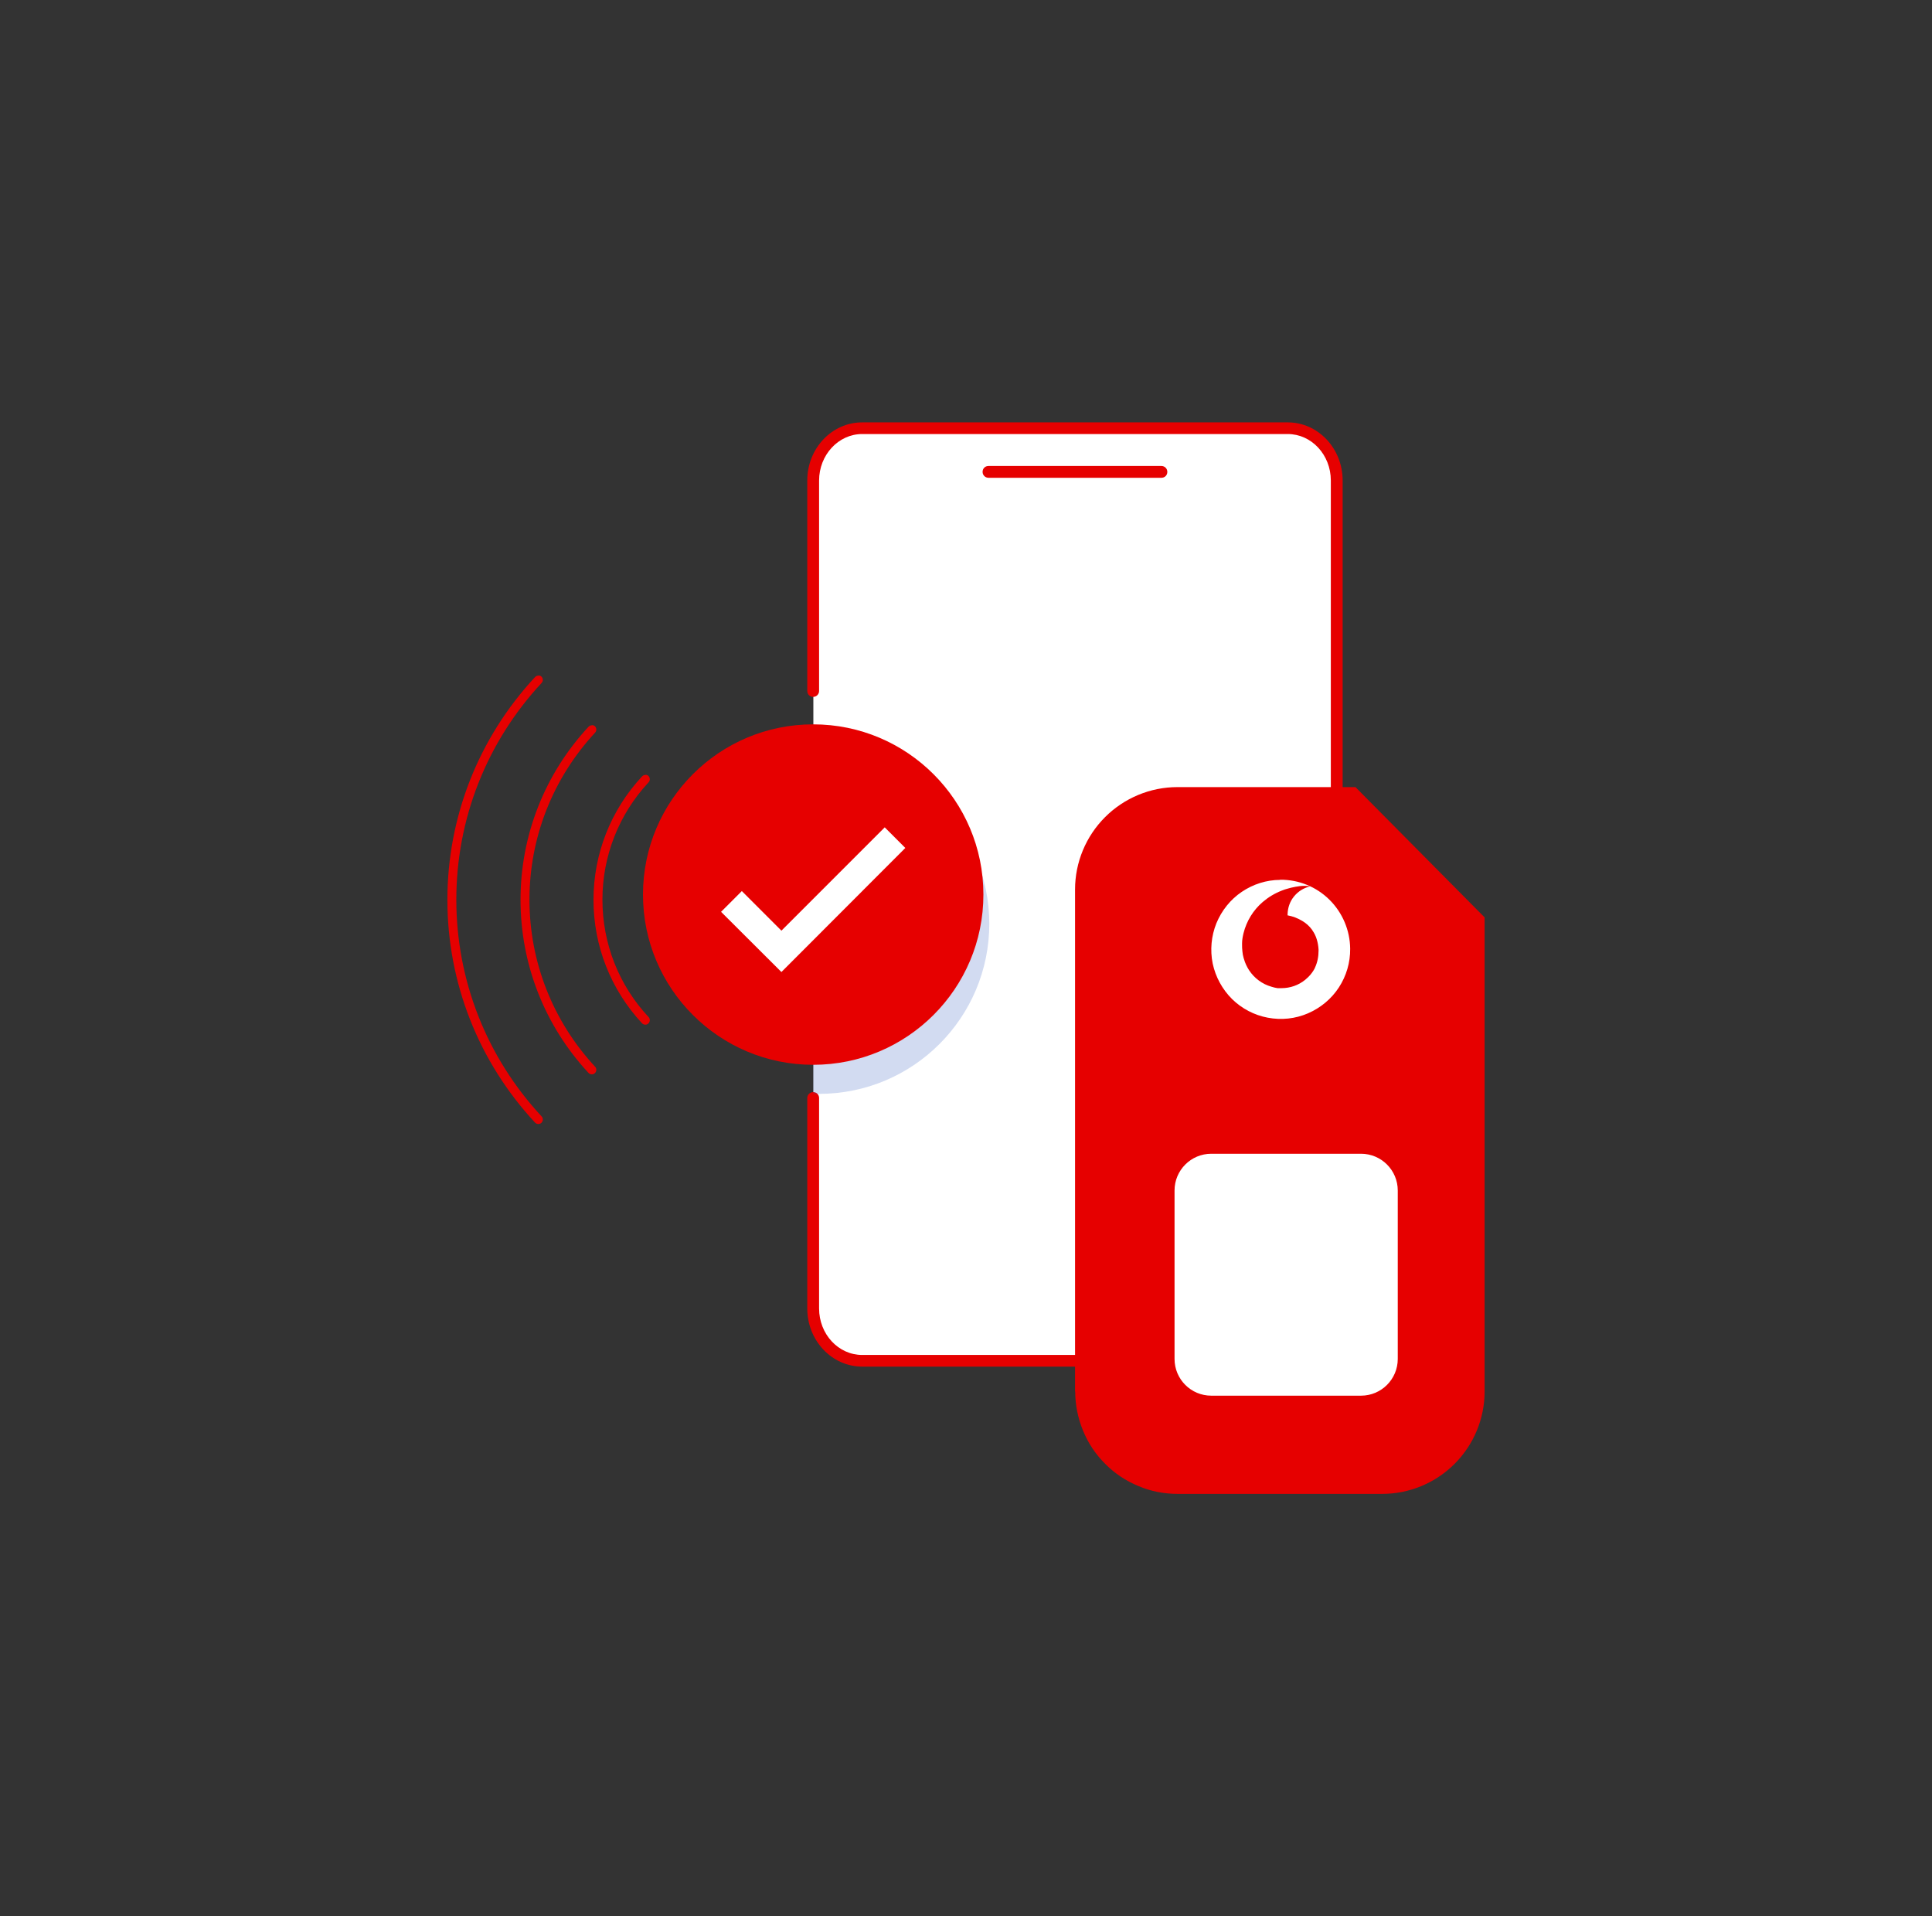
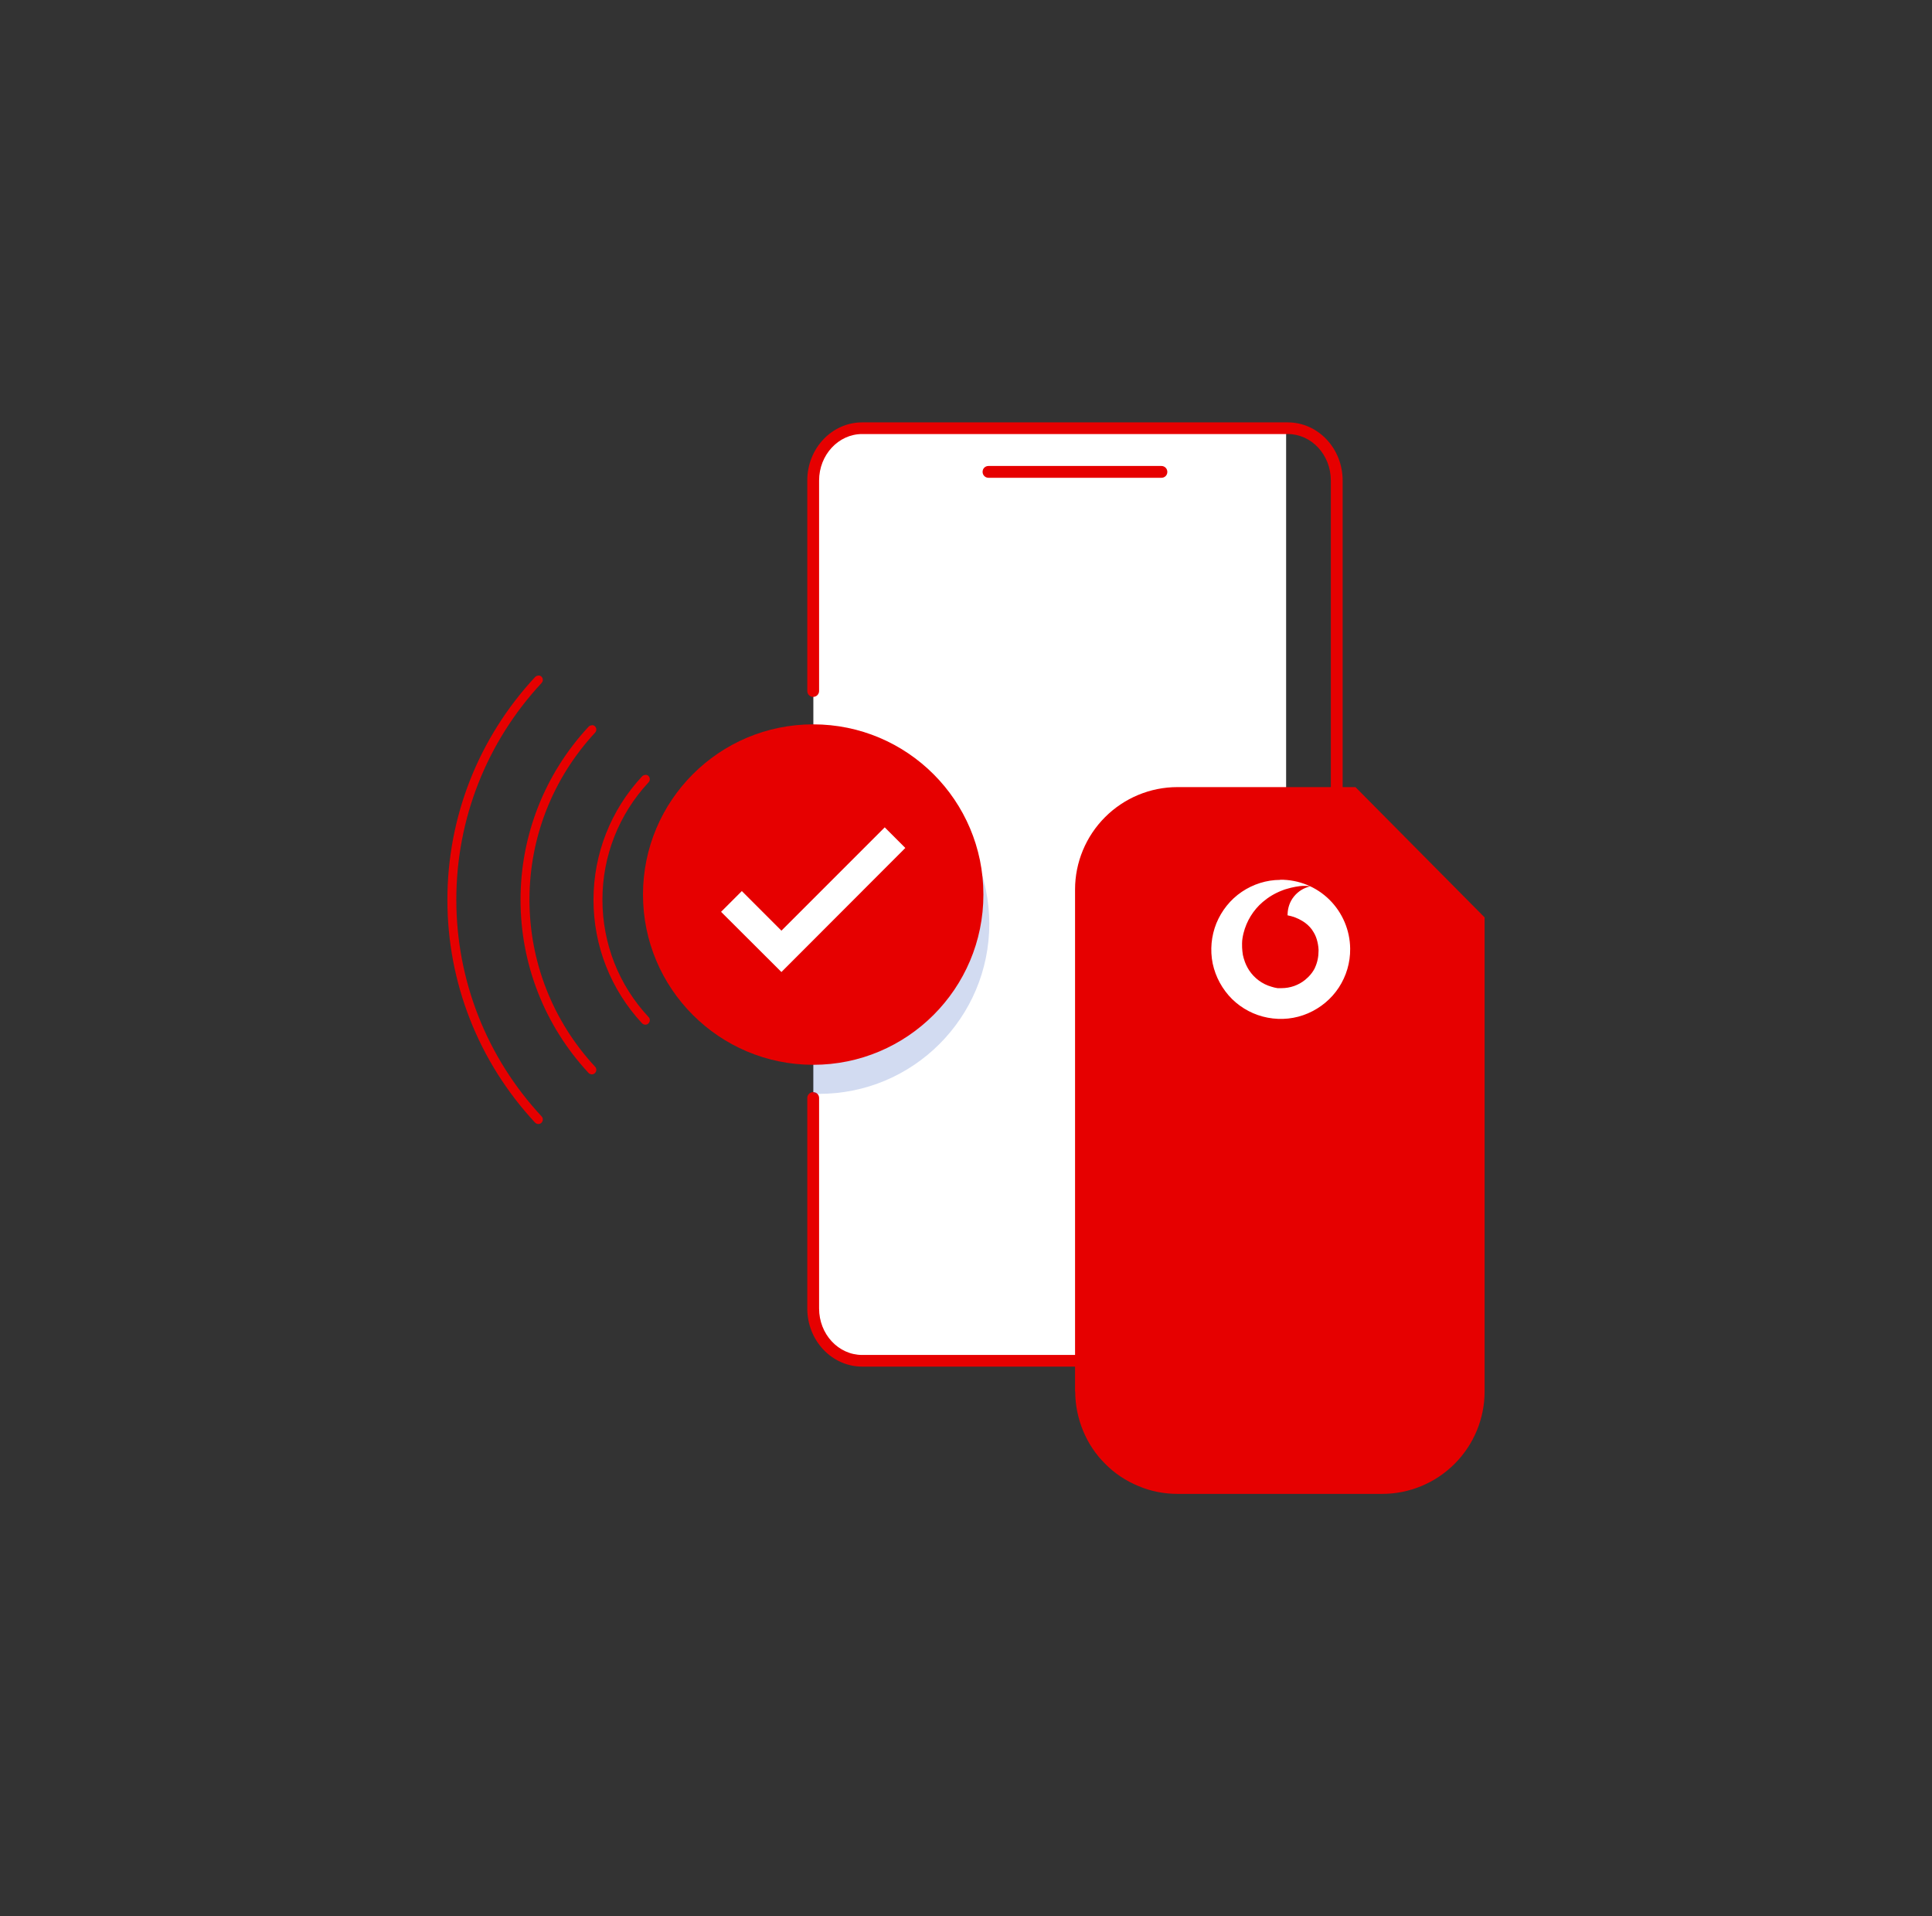
<svg xmlns="http://www.w3.org/2000/svg" width="121" height="120" viewBox="0 0 121 120" fill="none">
  <rect x="0" y="0" width="121" height="120" fill="#333333" stroke="none" />
-   <path d="M54.109 26.81H80.549C82.299 26.81 83.719 28.23 83.719 29.98V82.04C83.719 83.79 82.299 85.21 80.549 85.21H54.109C52.359 85.21 50.94 83.79 50.94 82.04V29.98C50.94 28.23 52.359 26.81 54.109 26.81Z" fill="white" />
+   <path d="M54.109 26.81H80.549V82.04C83.719 83.79 82.299 85.21 80.549 85.21H54.109C52.359 85.21 50.94 83.79 50.94 82.04V29.98C50.94 28.23 52.359 26.81 54.109 26.81Z" fill="white" />
  <path d="M80.649 85.58H53.999C52.099 85.58 50.559 83.95 50.559 81.94V68.76C50.559 68.56 50.719 68.39 50.929 68.39C51.139 68.39 51.299 68.55 51.299 68.76V81.94C51.299 83.55 52.509 84.85 53.999 84.85H80.649C82.139 84.85 83.349 83.54 83.349 81.94V30.09C83.349 28.48 82.139 27.18 80.649 27.18H53.999C52.509 27.18 51.299 28.49 51.299 30.09V43.27C51.299 43.47 51.139 43.64 50.929 43.64C50.719 43.64 50.559 43.48 50.559 43.27V30.09C50.559 28.08 52.099 26.45 53.999 26.45H80.649C82.549 26.45 84.089 28.08 84.089 30.09V81.94C84.089 83.95 82.549 85.58 80.649 85.58Z" fill="#E60000" />
  <path d="M72.739 29.92H61.909C61.709 29.92 61.539 29.76 61.539 29.55C61.539 29.34 61.699 29.18 61.909 29.18H72.739C72.939 29.18 73.109 29.34 73.109 29.55C73.109 29.76 72.949 29.92 72.739 29.92Z" fill="#E60000" />
  <g style="mix-blend-mode:multiply" opacity="0.2">
    <path d="M61.96 57.84C61.96 63.73 57.19 68.5 51.3 68.5C51.18 68.5 51.05 68.5 50.93 68.5V47.2C51.05 47.2 51.18 47.2 51.3 47.2C57.19 47.2 61.96 51.97 61.96 57.86V57.84Z" fill="#204CBA" />
  </g>
  <path d="M50.929 66.68C56.817 66.68 61.59 61.908 61.59 56.02C61.59 50.133 56.817 45.36 50.929 45.36C45.042 45.36 40.27 50.133 40.27 56.02C40.27 61.908 45.042 66.68 50.929 66.68Z" fill="#E60000" />
  <path d="M48.94 60.87L45.16 57.1L46.46 55.8L48.94 58.28L55.41 51.81L56.7 53.1L48.94 60.87Z" fill="white" />
  <path d="M67.33 87.15V55.7C67.33 54 68.01 52.37 69.21 51.17C70.41 49.97 72.04 49.29 73.74 49.29H84.89L92.98 57.45V87.14C92.98 88.84 92.3 90.47 91.1 91.67C89.9 92.87 88.27 93.55 86.57 93.55H73.75C72.91 93.55 72.07 93.39 71.3 93.06C70.52 92.74 69.81 92.27 69.22 91.67C68.62 91.08 68.15 90.37 67.83 89.59C67.51 88.81 67.34 87.98 67.34 87.14L67.33 87.15Z" fill="#E60000" />
  <path d="M80.2 63.81C82.6 63.81 84.55 61.86 84.55 59.46C84.55 57.06 82.6 55.11 80.2 55.11C77.8 55.11 75.85 57.06 75.85 59.46C75.85 61.86 77.8 63.81 80.2 63.81Z" fill="#E60000" />
  <path d="M80.18 55.1C79.32 55.1 78.48 55.37 77.77 55.85C77.06 56.33 76.51 57.02 76.18 57.82C75.86 58.62 75.78 59.49 75.95 60.34C76.13 61.18 76.55 61.95 77.16 62.56C77.77 63.16 78.55 63.57 79.4 63.73C80.25 63.89 81.12 63.8 81.91 63.46C82.7 63.12 83.38 62.56 83.85 61.84C84.32 61.12 84.57 60.28 84.56 59.41C84.55 58.26 84.08 57.15 83.26 56.34C82.44 55.53 81.33 55.08 80.17 55.09L80.18 55.1ZM82.36 60.6C82.25 60.82 82.11 61.01 81.94 61.18C81.88 61.24 81.81 61.3 81.74 61.36C81.32 61.7 80.8 61.88 80.26 61.88C80.18 61.88 80.09 61.88 80.01 61.88C79.88 61.86 79.75 61.83 79.63 61.79C79.06 61.63 78.56 61.26 78.23 60.76C78.09 60.54 77.98 60.31 77.91 60.06L77.89 60C77.85 59.86 77.82 59.72 77.81 59.57C77.79 59.42 77.79 59.27 77.79 59.12C77.79 59.1 77.79 59.09 77.79 59.07C77.79 58.86 77.83 58.65 77.88 58.44C78.07 57.68 78.49 56.99 79.09 56.48C79.44 56.18 79.84 55.94 80.28 55.77C80.4 55.72 80.52 55.68 80.64 55.65L80.86 55.59C81.04 55.55 81.23 55.51 81.41 55.49C81.59 55.47 81.78 55.47 81.96 55.49L82.05 55.51C81.65 55.6 81.3 55.82 81.04 56.14C80.78 56.46 80.65 56.85 80.64 57.26V57.32C80.97 57.38 81.28 57.5 81.56 57.67C81.8 57.81 82.01 58 82.17 58.22L82.2 58.27C82.32 58.44 82.41 58.63 82.47 58.83C82.53 59.03 82.57 59.25 82.58 59.46V59.54C82.58 59.91 82.51 60.27 82.35 60.61L82.36 60.6Z" fill="white" />
-   <path d="M85.24 72.25H75.861C74.591 72.25 73.561 73.28 73.561 74.55V85.1C73.561 86.37 74.591 87.4 75.861 87.4H85.24C86.51 87.4 87.541 86.37 87.541 85.1V74.55C87.541 73.28 86.51 72.25 85.24 72.25Z" fill="white" />
  <path d="M33.719 42.3C33.789 42.3 33.859 42.32 33.91 42.37C34.02 42.48 34.029 42.65 33.919 42.77C30.48 46.47 28.579 51.29 28.579 56.34C28.579 61.39 30.48 66.21 33.919 69.91C34.029 70.02 34.02 70.2 33.91 70.31C33.8 70.42 33.62 70.41 33.51 70.3C29.97 66.49 28.02 61.54 28.02 56.35C28.02 51.16 29.97 46.21 33.51 42.4C33.569 42.34 33.639 42.31 33.719 42.31V42.3Z" fill="#E60000" />
  <path d="M37.07 45.41C37.14 45.41 37.21 45.43 37.26 45.48C37.37 45.59 37.38 45.76 37.27 45.88C34.62 48.74 33.16 52.45 33.16 56.34C33.16 60.23 34.62 63.94 37.27 66.8C37.38 66.91 37.37 67.09 37.26 67.2C37.15 67.31 36.97 67.3 36.86 67.19C34.11 64.23 32.6 60.38 32.6 56.35C32.6 52.32 34.11 48.47 36.86 45.51C36.92 45.45 36.99 45.42 37.07 45.42V45.41Z" fill="#E60000" />
  <path d="M40.42 48.52C40.49 48.52 40.56 48.54 40.61 48.59C40.72 48.7 40.73 48.87 40.62 48.99C38.76 50.99 37.73 53.6 37.73 56.34C37.73 59.08 38.75 61.69 40.62 63.69C40.73 63.8 40.72 63.98 40.61 64.09C40.5 64.2 40.32 64.19 40.21 64.08C38.25 61.97 37.17 59.23 37.17 56.35C37.17 53.47 38.25 50.73 40.21 48.62C40.27 48.56 40.34 48.53 40.42 48.53V48.52Z" fill="#E60000" />
</svg>